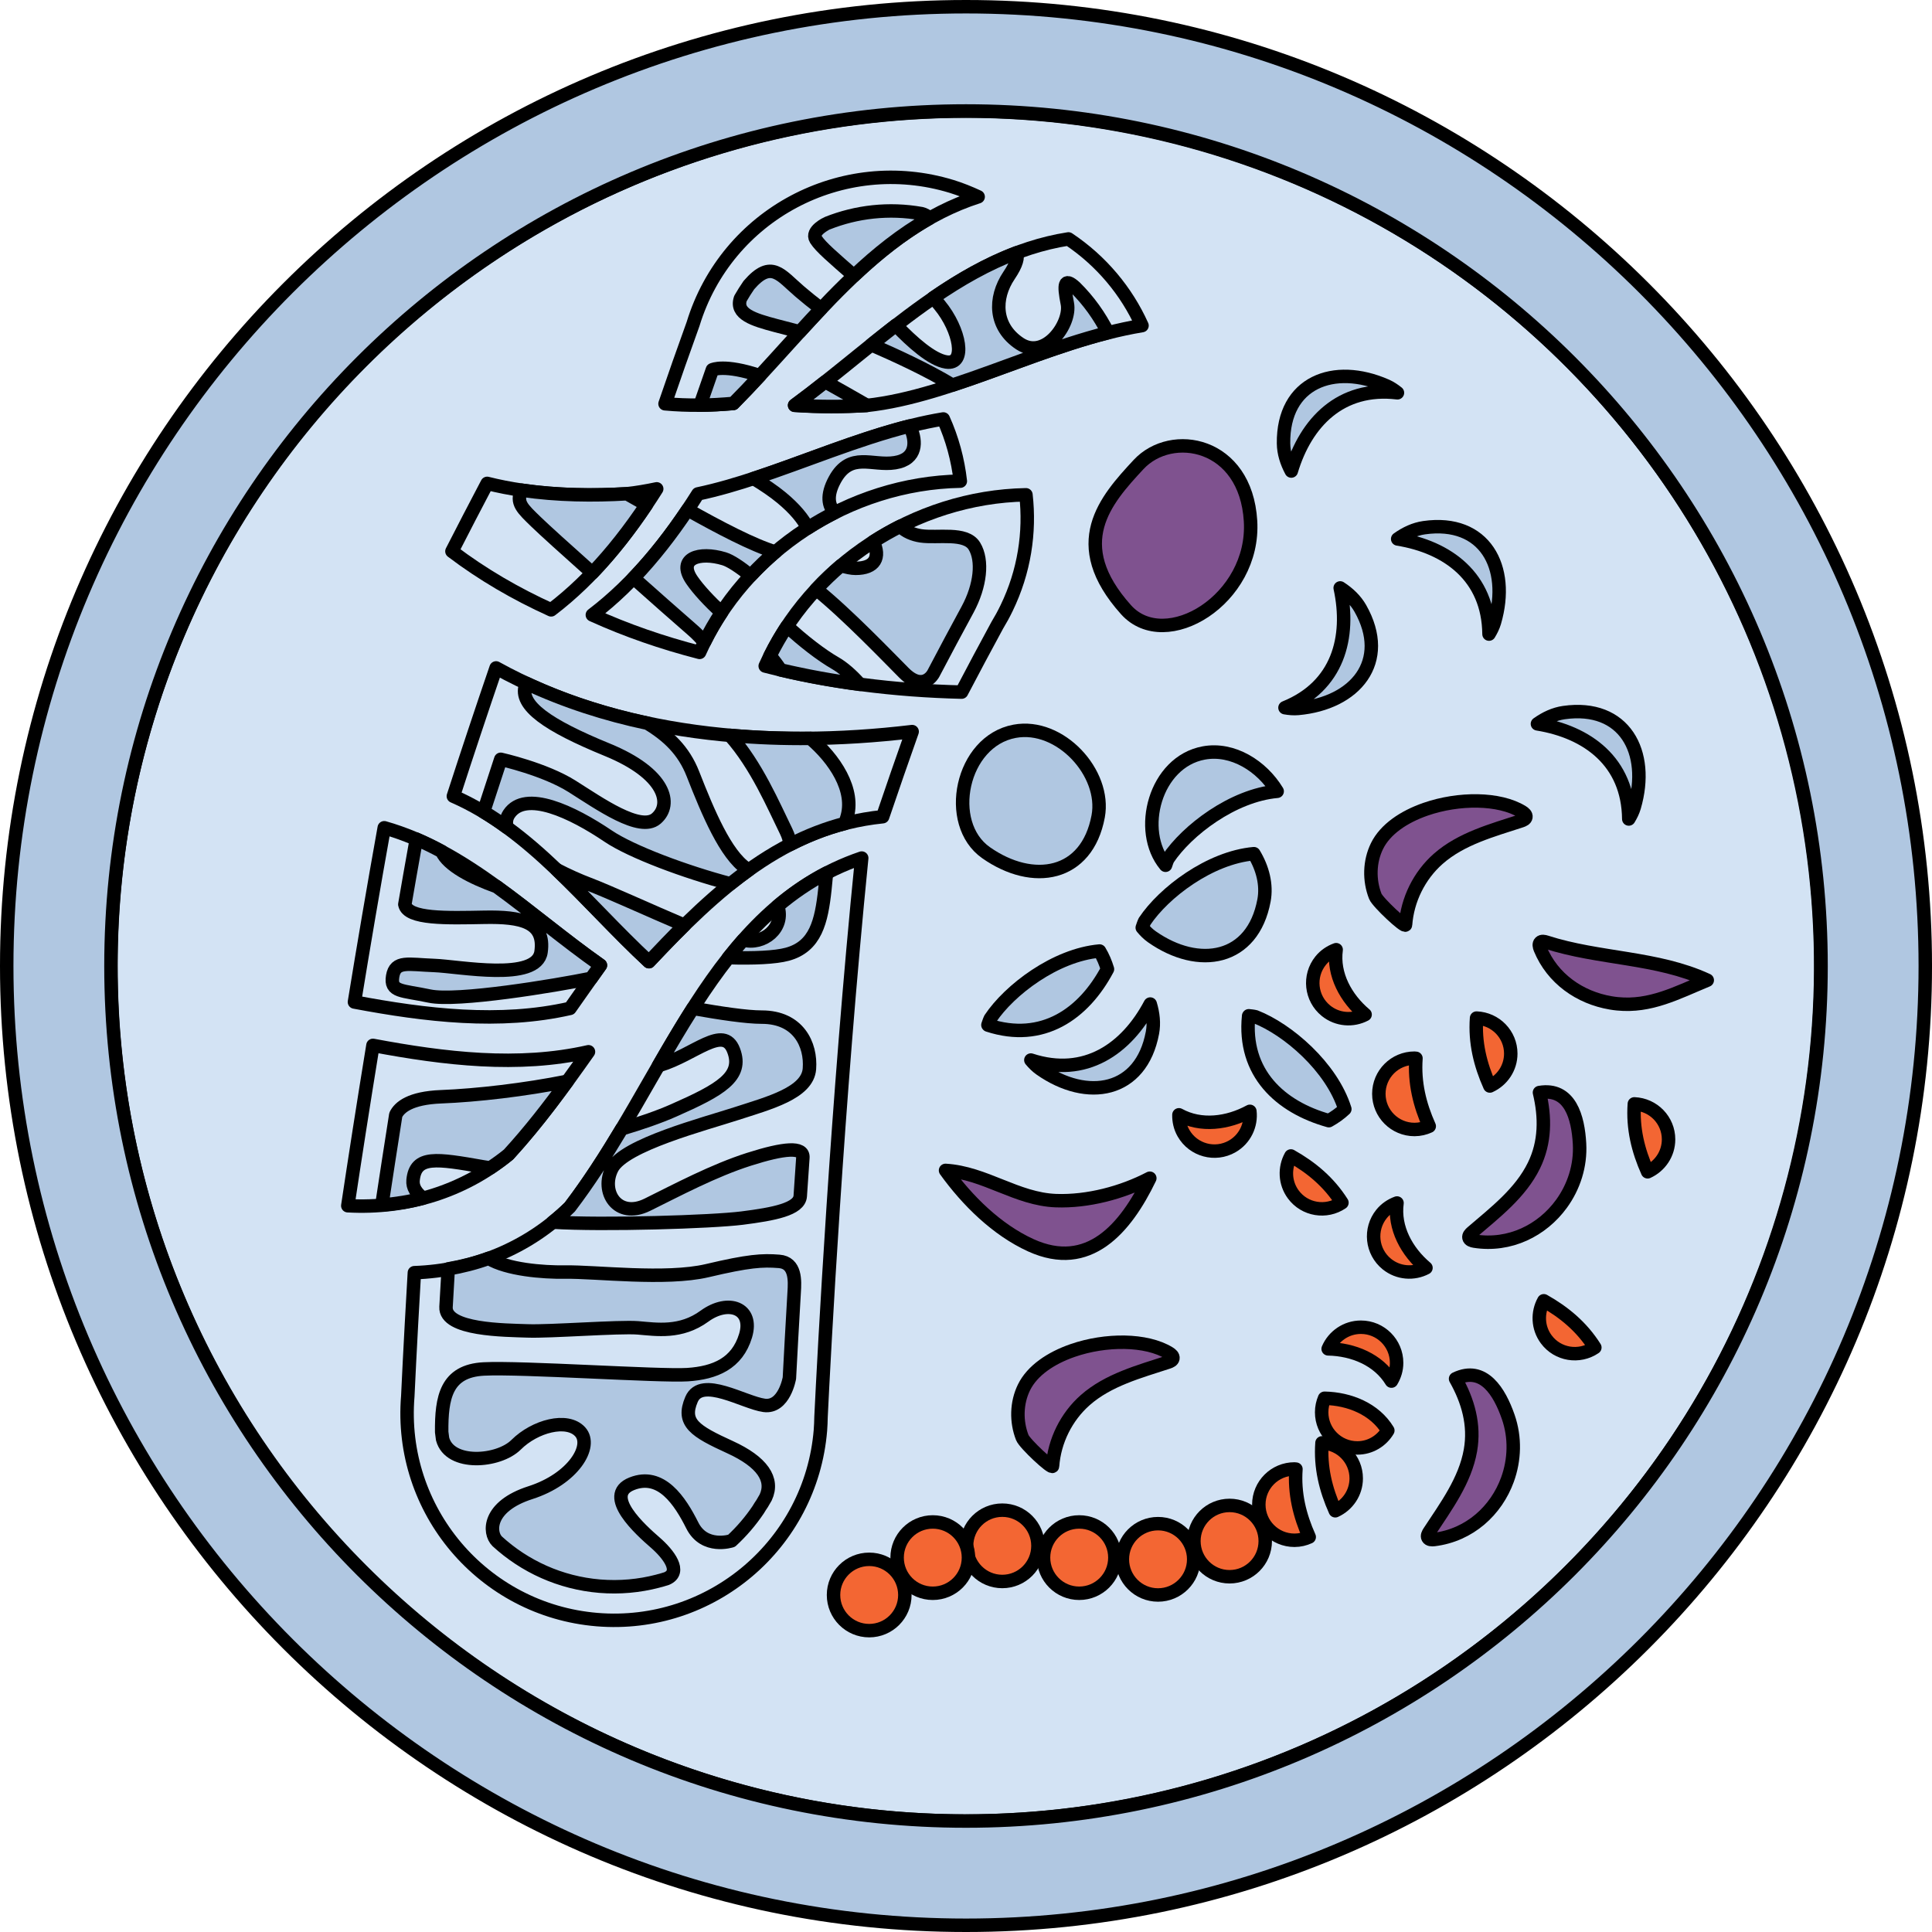
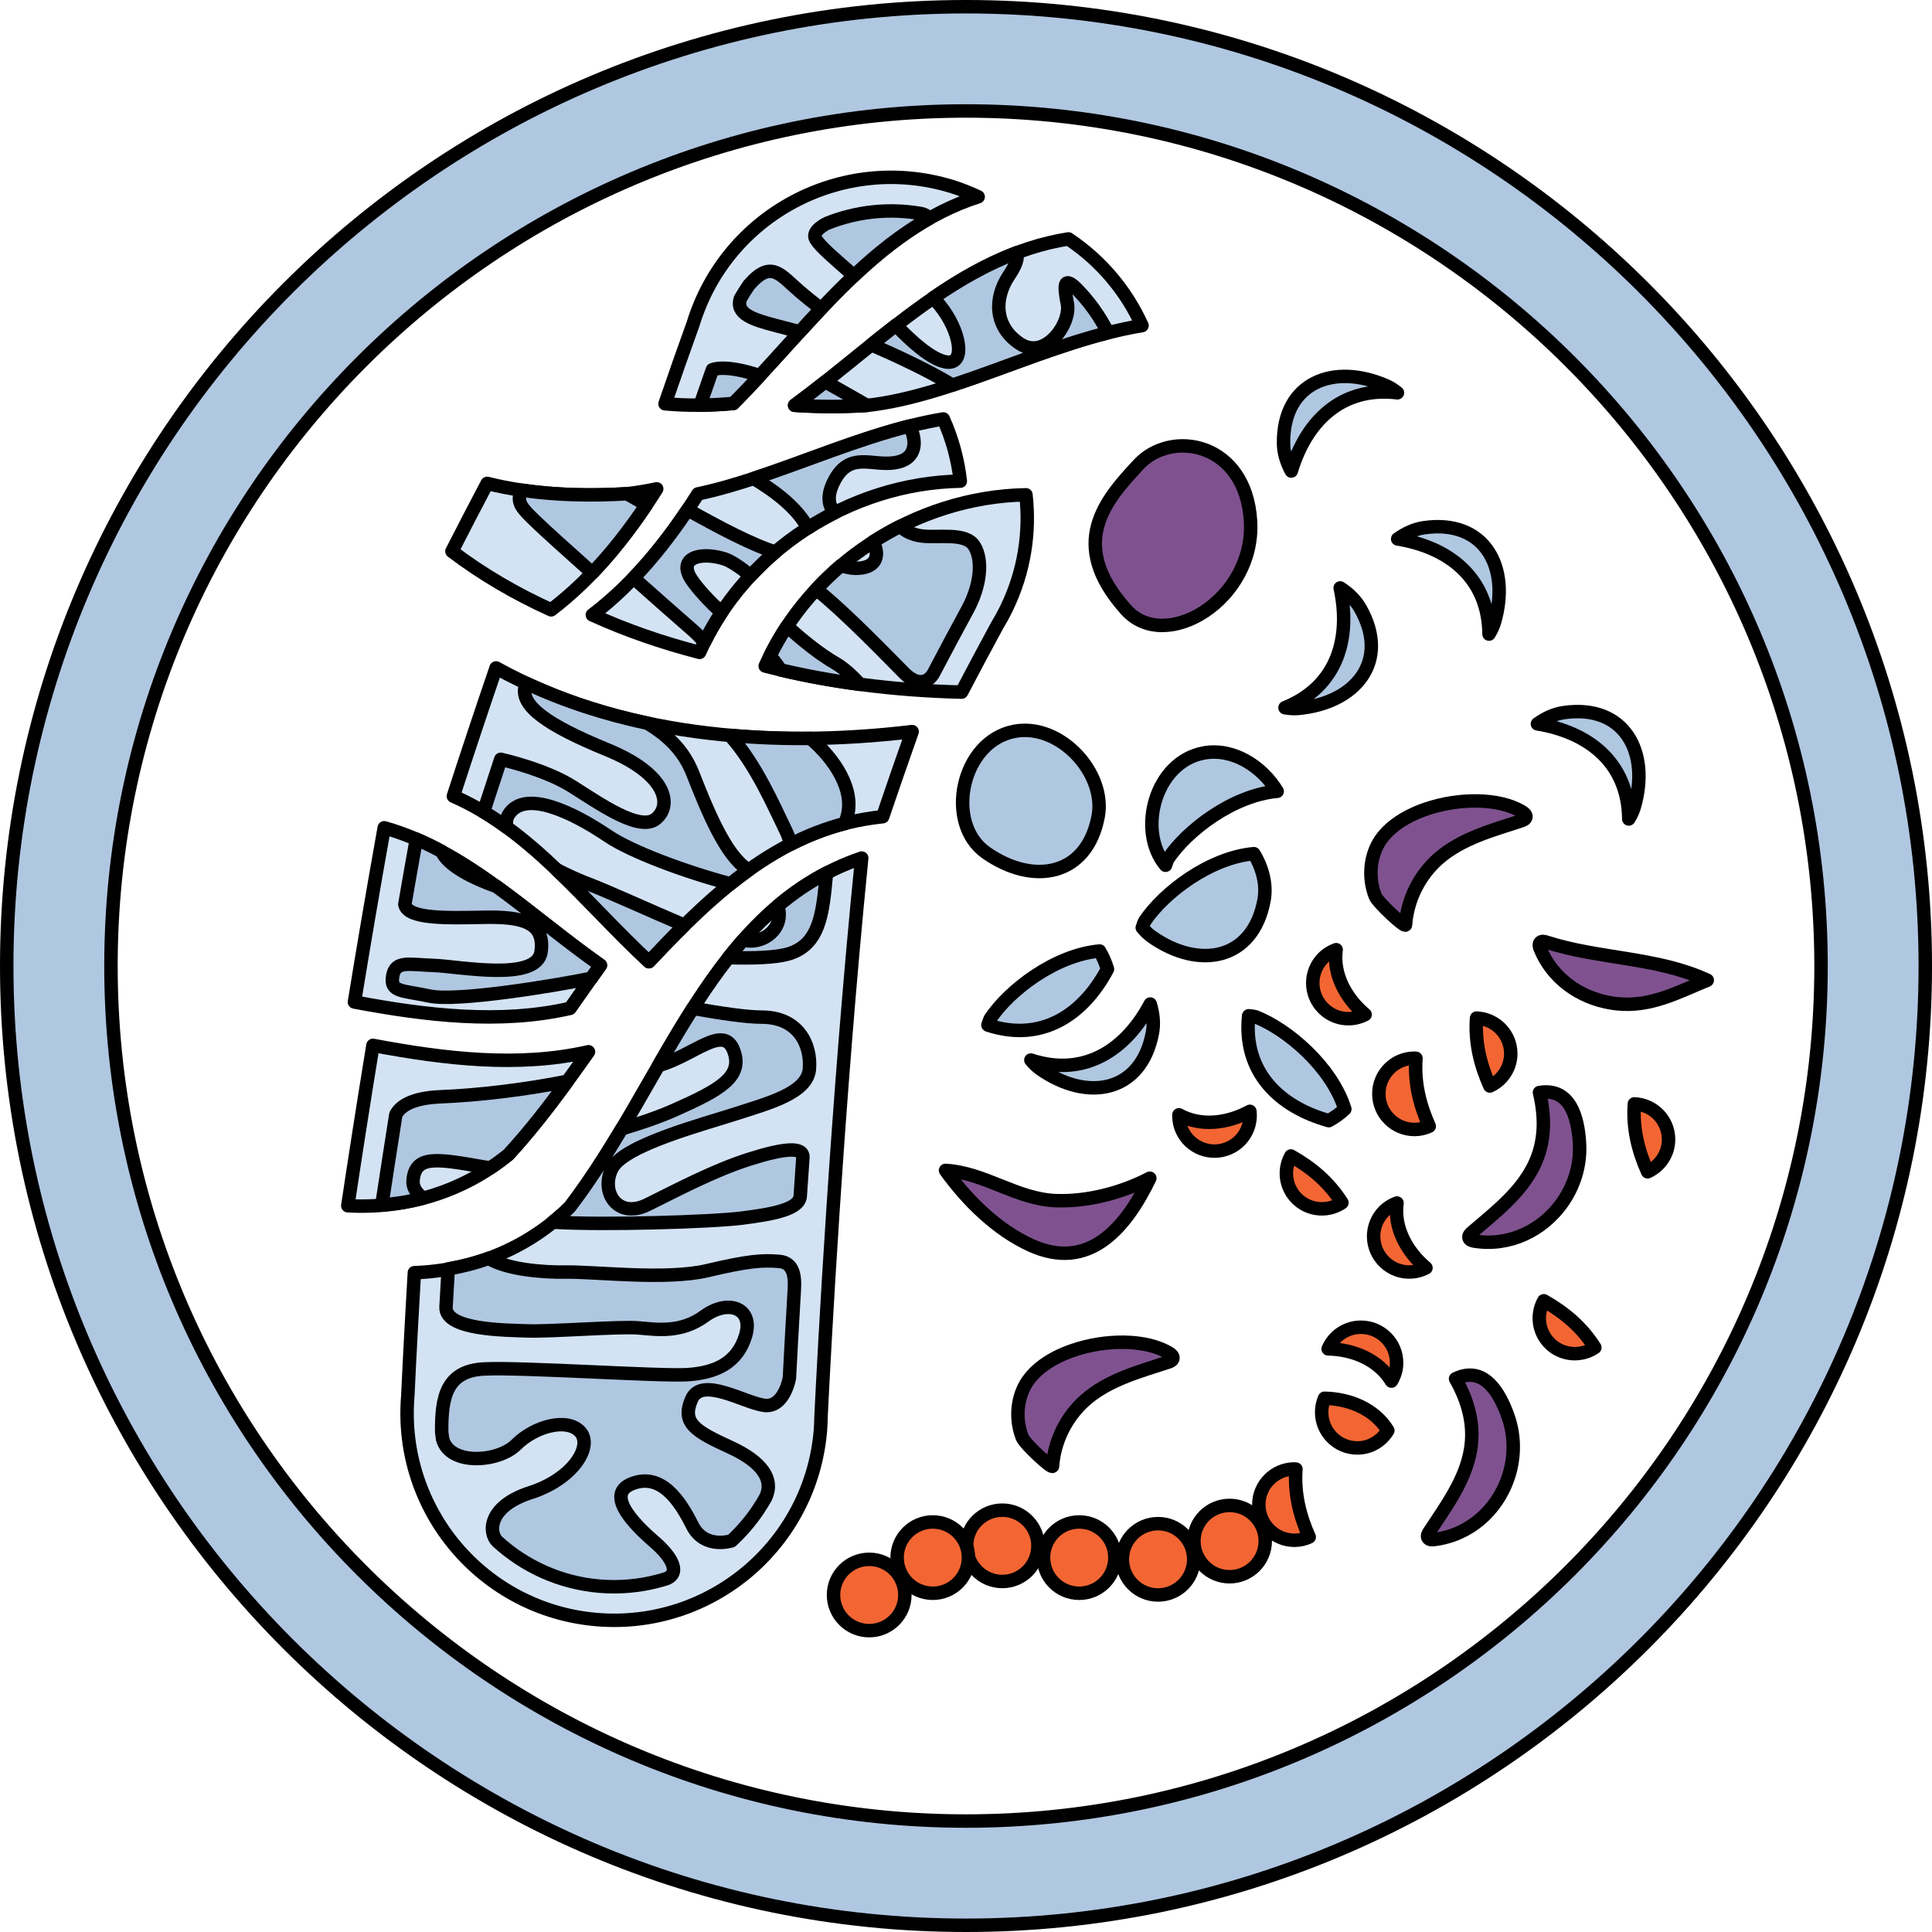
<svg xmlns="http://www.w3.org/2000/svg" version="1.1" id="Layer_1" x="0px" y="0px" width="143.601px" height="143.601px" viewBox="0 0 143.601 143.601" enable-background="new 0 0 143.601 143.601" xml:space="preserve">
  <g>
-     <ellipse transform="matrix(0.987 -0.16 0.16 0.987 -10.574 12.428)" fill="#D3E3F4" stroke="#000000" stroke-linecap="round" stroke-linejoin="round" stroke-miterlimit="10" cx="71.801" cy="71.801" rx="63.553" ry="63.553" />
    <path fill="#B0C7E1" stroke="#000000" stroke-linecap="round" stroke-linejoin="round" stroke-miterlimit="10" d="M71.801,143.101   c-39.315,0-71.301-31.985-71.301-71.301S32.485,0.5,71.801,0.5s71.301,31.985,71.301,71.301S111.116,143.101,71.801,143.101z    M71.801,8.248c-35.043,0-63.553,28.51-63.553,63.553s28.51,63.553,63.553,63.553c35.043,0,63.553-28.51,63.553-63.553   S106.844,8.248,71.801,8.248z" />
    <path fill="#7F528F" stroke="#000000" stroke-linecap="round" stroke-linejoin="round" stroke-miterlimit="10" d="M79.724,100.38   c-1.619,0.561-2.999,1.491-3.61,2.735c-0.567,1.154-0.597,2.544-0.129,3.737c0.179,0.456,2.231,2.365,2.248,2.122   c0.133-1.865,1.023-3.664,2.425-4.902c1.71-1.51,4.006-2.119,6.174-2.828c0.149-0.049,0.322-0.125,0.349-0.279   c0.029-0.168-0.132-0.301-0.277-0.39C85.197,99.529,82.184,99.528,79.724,100.38z" />
    <path fill="#7F528F" stroke="#000000" stroke-linecap="round" stroke-linejoin="round" stroke-miterlimit="10" d="M105.961,60.147   c-1.619,0.561-2.999,1.491-3.61,2.735c-0.567,1.154-0.597,2.544-0.129,3.737c0.179,0.456,2.231,2.365,2.248,2.122   c0.133-1.865,1.023-3.664,2.425-4.902c1.71-1.51,4.006-2.119,6.174-2.828c0.149-0.049,0.322-0.125,0.349-0.279   c0.029-0.168-0.132-0.301-0.277-0.39C111.434,59.296,108.421,59.295,105.961,60.147z" />
    <path fill="#7F528F" stroke="#000000" stroke-linecap="round" stroke-linejoin="round" stroke-miterlimit="10" d="M76.625,92.561   c4.291,1.95,7.03-1.24,8.838-4.987c-2.064,1.078-4.628,1.752-6.972,1.667c-2.927-0.107-5.282-2.074-8.211-2.248   C71.886,89.225,74.084,91.406,76.625,92.561z" />
    <path fill="#7F528F" stroke="#000000" stroke-linecap="round" stroke-linejoin="round" stroke-miterlimit="10" d="M112.046,109.978   c0.534-1.469,0.594-3.121,0.055-4.669c-0.637-1.828-1.819-3.831-3.912-2.829c0.927,1.641,1.439,3.423,1.106,5.321   c-0.395,2.247-1.81,4.154-3.062,6.061c-0.086,0.131-0.174,0.298-0.099,0.436c0.082,0.149,0.291,0.153,0.46,0.132   C109.243,114.103,111.217,112.261,112.046,109.978z" />
    <path fill="#7F528F" stroke="#000000" stroke-linecap="round" stroke-linejoin="round" stroke-miterlimit="10" d="M116.06,89.477   c0.919-1.265,1.434-2.836,1.343-4.472c-0.107-1.933-0.69-4.185-2.978-3.8c0.438,1.833,0.438,3.687-0.408,5.42   c-1,2.05-2.887,3.493-4.618,4.979c-0.119,0.102-0.25,0.239-0.216,0.392c0.037,0.166,0.238,0.228,0.406,0.254   C112.226,92.667,114.632,91.441,116.06,89.477z" />
    <path fill="#7F528F" stroke="#000000" stroke-linecap="round" stroke-linejoin="round" stroke-miterlimit="10" d="M120.219,74.61   c2.448,0.246,4.396-0.81,6.677-1.754c-3.749-1.734-8.042-1.562-11.964-2.831c-0.149-0.048-0.334-0.089-0.447,0.02   c-0.122,0.118-0.07,0.321-0.005,0.479c0.911,2.206,2.926,3.627,5.243,4.019C119.891,74.572,120.056,74.594,120.219,74.61z" />
    <path fill="#7F528F" stroke="#000000" stroke-linecap="round" stroke-linejoin="round" stroke-miterlimit="10" d="M92.949,38.72   c-0.354-5.835-5.863-6.838-8.323-4.192c-2.459,2.648-5.336,5.877-0.929,10.793C86.627,48.587,93.303,44.555,92.949,38.72z" />
    <g>
      <path fill="#B0C7E1" stroke="#000000" stroke-linecap="round" stroke-linejoin="round" stroke-miterlimit="10" d="M94.929,58.815    c-1.139-1.875-3.303-3.247-5.458-2.848c-3.625,0.671-4.971,5.79-2.839,8.346c0.055-0.158,0.1-0.316,0.18-0.474    C88.226,61.718,91.637,59.109,94.929,58.815z" />
      <path fill="#B0C7E1" stroke="#000000" stroke-linecap="round" stroke-linejoin="round" stroke-miterlimit="10" d="M85.081,68.475    c-0.079,0.159-0.125,0.316-0.18,0.474c0.209,0.251,0.44,0.486,0.718,0.681c3.488,2.446,7.496,1.765,8.331-2.703    c0.218-1.167-0.101-2.402-0.752-3.475C89.906,63.746,86.495,66.355,85.081,68.475z" />
      <path fill="#B0C7E1" stroke="#000000" stroke-linecap="round" stroke-linejoin="round" stroke-miterlimit="10" d="M82.315,72.034    c-0.141-0.464-0.329-0.92-0.588-1.347c-3.292,0.294-6.704,2.903-8.117,5.023c-0.079,0.159-0.125,0.316-0.18,0.474    c0.003,0.004,0.007,0.008,0.011,0.012C77.483,77.519,80.554,75.358,82.315,72.034z" />
      <path fill="#B0C7E1" stroke="#000000" stroke-linecap="round" stroke-linejoin="round" stroke-miterlimit="10" d="M98.768,83.296    c0.423-0.237,0.828-0.518,1.19-0.862c-0.99-3.153-4.266-5.93-6.639-6.859c-0.172-0.044-0.336-0.055-0.502-0.074    c-0.003,0.004-0.006,0.009-0.009,0.013C92.379,79.745,95.145,82.284,98.768,83.296z" />
      <path fill="#B0C7E1" stroke="#000000" stroke-linecap="round" stroke-linejoin="round" stroke-miterlimit="10" d="M76.621,78.791    c0.207,0.246,0.434,0.477,0.707,0.669c3.488,2.446,7.496,1.765,8.331-2.703c0.131-0.702,0.049-1.427-0.164-2.129    C83.735,77.952,80.664,80.114,76.621,78.791z" />
      <path fill="#B0C7E1" stroke="#000000" stroke-linecap="round" stroke-linejoin="round" stroke-miterlimit="10" d="M95.51,52.601    c0.317,0.055,0.64,0.085,0.972,0.056c4.244-0.378,6.869-3.482,4.628-7.436c-0.352-0.622-0.882-1.123-1.497-1.522    C100.408,47.375,99.453,51.006,95.51,52.601z" />
      <path fill="#B0C7E1" stroke="#000000" stroke-linecap="round" stroke-linejoin="round" stroke-miterlimit="10" d="M121.063,60.874    c0.167-0.275,0.313-0.564,0.407-0.884c1.198-4.088-0.732-7.666-5.232-7.025c-0.707,0.101-1.367,0.411-1.964,0.838    C117.988,54.405,121.02,56.62,121.063,60.874z" />
      <path fill="#B0C7E1" stroke="#000000" stroke-linecap="round" stroke-linejoin="round" stroke-miterlimit="10" d="M103.869,29.195    c-0.251-0.201-0.519-0.383-0.824-0.518c-3.899-1.718-7.696-0.267-7.643,4.279c0.008,0.715,0.23,1.409,0.577,2.055    C97.056,31.408,99.645,28.688,103.869,29.195z" />
      <path fill="#B0C7E1" stroke="#000000" stroke-linecap="round" stroke-linejoin="round" stroke-miterlimit="10" d="M110.675,47.131    c0.167-0.275,0.313-0.564,0.407-0.884c1.198-4.088-0.732-7.666-5.232-7.025c-0.707,0.101-1.367,0.411-1.964,0.838    C107.6,40.663,110.632,42.878,110.675,47.131z" />
    </g>
    <g>
      <path fill="#B0C7E1" stroke="#000000" stroke-linecap="round" stroke-linejoin="round" stroke-miterlimit="10" d="M81.625,60.677    c0.599-3.206-2.823-6.951-6.21-6.323c-3.98,0.737-5.228,6.849-2.121,9.027C76.782,65.826,80.79,65.145,81.625,60.677z" />
    </g>
    <g>
      <g>
        <g>
          <path fill="#F36633" stroke="#000000" stroke-linecap="round" stroke-linejoin="round" stroke-miterlimit="10" d="      M94.042,114.545c0,1.464-1.187,2.651-2.651,2.651c-1.464,0-2.651-1.187-2.651-2.651s1.187-2.65,2.651-2.65      C92.855,111.895,94.042,113.081,94.042,114.545z" />
        </g>
      </g>
      <g>
        <g>
          <path fill="#F36633" stroke="#000000" stroke-linecap="round" stroke-linejoin="round" stroke-miterlimit="10" d="M88.725,115.9      c0,1.464-1.187,2.651-2.651,2.651c-1.464,0-2.651-1.187-2.651-2.651c0-1.464,1.187-2.65,2.651-2.65      C87.537,113.249,88.725,114.436,88.725,115.9z" />
        </g>
      </g>
      <g>
        <g>
          <path fill="#F36633" stroke="#000000" stroke-linecap="round" stroke-linejoin="round" stroke-miterlimit="10" d="      M82.866,115.773c0,1.464-1.187,2.651-2.651,2.651c-1.464,0-2.651-1.187-2.651-2.651s1.187-2.65,2.651-2.65      C81.678,113.123,82.866,114.309,82.866,115.773z" />
        </g>
      </g>
      <g>
        <g>
          <path fill="#F36633" stroke="#000000" stroke-linecap="round" stroke-linejoin="round" stroke-miterlimit="10" d="      M77.148,114.897c0,1.464-1.187,2.651-2.651,2.651c-1.464,0-2.651-1.187-2.651-2.651c0-1.464,1.187-2.65,2.651-2.65      C75.961,112.246,77.148,113.433,77.148,114.897z" />
        </g>
      </g>
      <g>
        <g>
          <path fill="#F36633" stroke="#000000" stroke-linecap="round" stroke-linejoin="round" stroke-miterlimit="10" d="      M71.983,115.773c0,1.464-1.187,2.651-2.651,2.651c-1.464,0-2.651-1.187-2.651-2.651s1.187-2.65,2.651-2.65      C70.796,113.123,71.983,114.309,71.983,115.773z" />
        </g>
      </g>
      <g>
        <g>
          <path fill="#F36633" stroke="#000000" stroke-linecap="round" stroke-linejoin="round" stroke-miterlimit="10" d="      M67.256,118.551c0,1.464-1.187,2.651-2.651,2.651c-1.464,0-2.651-1.187-2.651-2.651c0-1.464,1.187-2.65,2.651-2.65      C66.069,115.9,67.256,117.087,67.256,118.551z" />
        </g>
      </g>
    </g>
    <g>
      <g>
-         <path fill="#F36633" stroke="#000000" stroke-linecap="round" stroke-linejoin="round" stroke-miterlimit="10" d="     M99.248,112.292c0.916-0.418,1.556-1.336,1.556-2.408c0-1.427-1.131-2.582-2.543-2.64     C98.129,109.061,98.539,110.709,99.248,112.292z" />
        <path fill="#F36633" stroke="#000000" stroke-linecap="round" stroke-linejoin="round" stroke-miterlimit="10" d="     M96.324,109.195c-0.037-0.001-0.071-0.011-0.108-0.011c-1.464,0-2.651,1.186-2.651,2.65s1.187,2.651,2.651,2.651     c0.392,0,0.76-0.09,1.095-0.243C96.603,112.66,96.192,111.012,96.324,109.195z" />
      </g>
    </g>
    <g>
      <g>
        <path fill="#F36633" stroke="#000000" stroke-linecap="round" stroke-linejoin="round" stroke-miterlimit="10" d="M110.736,80.72     c0.916-0.418,1.556-1.336,1.556-2.408c0-1.427-1.131-2.582-2.543-2.64C109.617,77.489,110.028,79.137,110.736,80.72z" />
        <path fill="#F36633" stroke="#000000" stroke-linecap="round" stroke-linejoin="round" stroke-miterlimit="10" d="     M122.464,87.097c0.916-0.418,1.556-1.336,1.556-2.408c0-1.427-1.131-2.582-2.543-2.64     C121.346,83.866,121.756,85.514,122.464,87.097z" />
        <path fill="#F36633" stroke="#000000" stroke-linecap="round" stroke-linejoin="round" stroke-miterlimit="10" d="M95.949,85.92     c-0.488,0.88-0.457,1.999,0.18,2.862c0.848,1.148,2.444,1.404,3.614,0.611C98.768,87.853,97.459,86.772,95.949,85.92z" />
        <path fill="#F36633" stroke="#000000" stroke-linecap="round" stroke-linejoin="round" stroke-miterlimit="10" d="     M114.747,96.684c-0.488,0.88-0.457,1.999,0.18,2.862c0.848,1.148,2.444,1.404,3.614,0.611     C117.567,98.617,116.258,97.536,114.747,96.684z" />
        <path fill="#F36633" stroke="#000000" stroke-linecap="round" stroke-linejoin="round" stroke-miterlimit="10" d="     M105.245,78.662c-0.037-0.001-0.071-0.011-0.108-0.011c-1.464,0-2.651,1.186-2.651,2.65s1.187,2.651,2.651,2.651     c0.392,0,0.76-0.09,1.095-0.243C105.524,82.127,105.113,80.479,105.245,78.662z" />
      </g>
    </g>
    <g>
      <path fill="#F36633" stroke="#000000" stroke-linecap="round" stroke-linejoin="round" stroke-miterlimit="10" d="    M103.423,102.654c0.238-0.398,0.384-0.857,0.384-1.354c0-1.464-1.187-2.651-2.651-2.651c-1.094,0-2.032,0.663-2.437,1.608    C100.587,100.296,102.455,101.062,103.423,102.654z" />
      <path fill="#F36633" stroke="#000000" stroke-linecap="round" stroke-linejoin="round" stroke-miterlimit="10" d="M103.837,89.416    c-0.435,0.16-0.837,0.426-1.15,0.812c-0.92,1.139-0.742,2.808,0.396,3.728c0.851,0.687,1.997,0.761,2.906,0.281    C104.56,93.032,103.589,91.263,103.837,89.416z" />
      <path fill="#F36633" stroke="#000000" stroke-linecap="round" stroke-linejoin="round" stroke-miterlimit="10" d="M87.627,82.861    c-0.009,0.463,0.093,0.935,0.341,1.366c0.728,1.27,2.348,1.709,3.618,0.982c0.949-0.544,1.433-1.585,1.315-2.607    C91.26,83.497,89.259,83.761,87.627,82.861z" />
      <path fill="#F36633" stroke="#000000" stroke-linecap="round" stroke-linejoin="round" stroke-miterlimit="10" d="M99.313,70.588    c-0.435,0.16-0.837,0.426-1.15,0.812c-0.92,1.139-0.742,2.808,0.396,3.728c0.851,0.687,1.997,0.761,2.906,0.281    C100.036,74.204,99.065,72.435,99.313,70.588z" />
      <path fill="#F36633" stroke="#000000" stroke-linecap="round" stroke-linejoin="round" stroke-miterlimit="10" d="M98.45,103.929    c-0.137,0.32-0.214,0.672-0.214,1.042c0,1.464,1.187,2.651,2.651,2.651c0.966,0,1.804-0.523,2.267-1.297    C102.186,104.733,100.318,103.968,98.45,103.929z" />
    </g>
    <g>
      <g>
        <g>
          <path fill="#D3E3F4" stroke="#000000" stroke-linecap="round" stroke-linejoin="round" stroke-miterlimit="10" d="M42.353,89.72      c-3.111,3.065-7.182,4.719-11.554,4.876c-0.329,5.616-0.489,9.181-0.489,9.181c-0.7,8.468,5.595,15.902,14.065,16.604      c8.467,0.7,15.903-5.596,16.605-14.064c0.026-0.334,0.038-0.663,0.044-0.991c0.216-4.459,1.189-23.289,3.025-41.549      C52.835,67.593,49.61,80.192,42.353,89.72z" />
          <path fill="#B0C7E1" stroke="#000000" stroke-linecap="round" stroke-linejoin="round" stroke-miterlimit="10" d="      M33.152,97.139c-0.098,1.728,4.404,1.724,6.059,1.784c1.658,0.064,6.822-0.339,8.211-0.226c1.388,0.114,3.175,0.416,4.942-0.872      c1.766-1.287,3.672-0.603,3.051,1.458c-0.625,2.063-2.27,2.759-4.318,2.891c-2.049,0.133-12.333-0.568-15.139-0.422      c-2.801,0.145-3.151,2.133-3.129,4.686c0.019,0.174,0.041,0.346,0.067,0.517c0.532,2.015,4.164,1.725,5.464,0.43      c1.399-1.392,3.792-2.024,4.761-0.964c0.969,1.062-0.517,3.507-3.697,4.525c-3.179,1.021-3.116,2.98-2.465,3.618      c2.032,1.859,4.67,3.087,7.62,3.333c1.485,0.121,2.93-0.015,4.294-0.37c0.084-0.028,0.174-0.047,0.256-0.067      c0.141-0.038,0.281-0.083,0.419-0.127c1.163-0.494,0.13-1.828-0.841-2.673c-1.059-0.918-3.94-3.497-1.754-4.373      c2.189-0.877,3.593,1.28,4.502,3.091c0.903,1.803,2.899,1.152,2.918,1.147c0.746-0.688,1.412-1.464,1.984-2.314      c0.097-0.164,0.193-0.317,0.29-0.453c0.09-0.149,0.177-0.3,0.263-0.453c0.635-1.35-0.268-2.65-2.634-3.734      c-2.62-1.198-3.626-1.812-2.877-3.559c0.748-1.748,3.906,0.246,5.4,0.446c1.491,0.201,1.875-2.031,1.875-2.031      c0.087-1.674,0.205-3.84,0.355-6.386c0.051-0.821,0.133-2.191-1.12-2.286c-1.251-0.1-2.26-0.039-5.342,0.689      c-3.079,0.725-8.308,0.067-10.578,0.105c-1.637,0.028-4.306-0.191-5.668-1.022c-0.969,0.354-1.977,0.607-3.006,0.787      C33.255,95.318,33.201,96.267,33.152,97.139z" />
          <path fill="#B0C7E1" stroke="#000000" stroke-linecap="round" stroke-linejoin="round" stroke-miterlimit="10" d="      M55.245,69.865c-0.376,0.427-0.744,0.864-1.101,1.315c1.856,0.058,3.48-0.011,4.373-0.254c2.106-0.574,2.537-2.424,2.795-4.822      c0.039-0.407,0.079-0.81,0.119-1.211c-1.322,0.687-2.521,1.513-3.625,2.447C58.358,68.986,56.707,70.272,55.245,69.865z" />
          <path fill="#B0C7E1" stroke="#000000" stroke-linecap="round" stroke-linejoin="round" stroke-miterlimit="10" d="M49.039,79.18      c2.595-0.788,4.742-3.059,5.488-1.109c0.747,1.95-0.998,2.938-4.448,4.461c-1.096,0.486-2.438,0.947-3.868,1.373      c-1.193,1.996-2.449,3.964-3.859,5.814c-0.406,0.4-0.832,0.769-1.269,1.12c3.789,0.234,11.817-0.016,14.072-0.301      c2.366-0.299,4.261-0.663,4.326-1.639c0.001-0.017,0.003-0.035,0.004-0.053c0.002-0.041,0.007-0.086,0.008-0.132      c0.023-0.344,0.046-0.7,0.072-1.046c0.005-0.084,0.012-0.167,0.016-0.251c0.001-0.002,0.002-0.006,0.002-0.011      c0.029-0.448,0.063-0.904,0.093-1.364c0.057-0.827-1.371-0.715-4.005,0.124c-2.638,0.841-5.325,2.278-7.554,3.378      c-2.23,1.098-3.519-0.973-2.621-2.711c0.902-1.736,6.84-3.282,9.244-4.064c2.409-0.783,5.285-1.525,5.423-3.326      c0.139-1.801-0.824-3.844-3.542-3.843c-1.135,0-3.063-0.289-5.123-0.653c-0.878,1.377-1.72,2.809-2.558,4.262      C48.971,79.2,49.009,79.189,49.039,79.18z" />
        </g>
        <g>
          <g>
            <path fill="#D3E3F4" stroke="#000000" stroke-linecap="round" stroke-linejoin="round" stroke-miterlimit="10" d="       M72.704,14.627c-0.635-0.294-1.289-0.561-1.978-0.772c-8.126-2.482-16.727,2.093-19.209,10.219       c-0.697,1.923-1.394,3.913-2.087,5.938c1.68,0.156,3.396,0.125,5.07-0.02C60.138,24.311,65.048,17.084,72.704,14.627z" />
            <path fill="#B0C7E1" stroke="#000000" stroke-linecap="round" stroke-linejoin="round" stroke-miterlimit="10" d="       M52.058,30.038c-0.01,0.028-0.011,0.051-0.019,0.078c0.829-0.008,1.653-0.06,2.471-0.131c0.664-0.67,1.319-1.359,1.968-2.062       c-2.634-0.885-3.529-0.441-3.529-0.441C52.654,28.314,52.359,29.165,52.058,30.038z" />
            <path fill="#B0C7E1" stroke="#000000" stroke-linecap="round" stroke-linejoin="round" stroke-miterlimit="10" d="       M68.485,15.878c-2.412-0.429-4.824-0.15-6.993,0.713c-0.009,0.003-1.245,0.573-0.851,1.2c0.35,0.563,1.333,1.391,2.828,2.702       c1.728-1.637,3.563-3.101,5.581-4.252C68.933,16.043,68.728,15.938,68.485,15.878z" />
            <path fill="#B0C7E1" stroke="#000000" stroke-linecap="round" stroke-linejoin="round" stroke-miterlimit="10" d="       M59.453,21.677c-1.437-1.225-2.115-2.427-3.79-0.486c-0.222,0.319-0.431,0.653-0.628,0.996       c-0.393,1.159,0.986,1.574,2.627,2.01c0.447,0.119,1.069,0.277,1.782,0.464c0.524-0.577,1.052-1.149,1.584-1.714       C60.435,22.495,59.884,22.044,59.453,21.677z" />
          </g>
          <g>
            <path fill="#D3E3F4" stroke="#000000" stroke-linecap="round" stroke-linejoin="round" stroke-miterlimit="10" d="       M79.414,17.759c-7.944,1.245-13.911,7.626-20.358,12.369c1.85,0.127,3.672,0.11,5.348,0.01       c6.48-0.697,13.506-4.789,20.479-5.938C83.727,21.641,81.862,19.394,79.414,17.759z" />
            <path fill="#B0C7E1" stroke="#000000" stroke-linecap="round" stroke-linejoin="round" stroke-miterlimit="10" d="       M64.403,30.137c0.01-0.001,0.021-0.003,0.031-0.004c-1.11-0.635-2.096-1.206-2.798-1.59c-0.111-0.061-0.203-0.101-0.308-0.156       c-0.75,0.594-1.504,1.174-2.263,1.733C60.911,30.248,62.731,30.237,64.403,30.137z" />
            <path fill="#B0C7E1" stroke="#000000" stroke-linecap="round" stroke-linejoin="round" stroke-miterlimit="10" d="       M79.912,21.356c-0.803-0.728-0.871-0.256-0.578,1.217c0.287,1.477-1.633,4.228-3.532,2.972       C73.903,24.29,73.855,22.17,75,20.472c0.576-0.852,0.683-1.359,0.553-1.683c-2.171,0.825-4.21,1.988-6.171,3.339       c0.146,0.175,0.295,0.353,0.453,0.544c1.526,1.849,2.013,4.469,0.494,4.233c-1.065-0.165-2.529-1.47-3.737-2.73       c-0.614,0.476-1.223,0.96-1.83,1.449c1.725,0.753,4.064,1.815,6.028,3c3.779-1.242,7.668-2.908,11.564-3.895       C81.731,23.492,80.917,22.347,79.912,21.356z" />
          </g>
          <g>
            <path fill="#D3E3F4" stroke="#000000" stroke-linecap="round" stroke-linejoin="round" stroke-miterlimit="10" d="       M56.876,49.504c4.707,1.213,9.657,1.822,14.598,1.939c0.883-1.683,1.765-3.341,2.64-4.95c0.25-0.413,0.487-0.843,0.702-1.289       c1.319-2.718,1.757-5.632,1.44-8.427C68.027,36.926,60.224,41.988,56.876,49.504z" />
            <path fill="#B0C7E1" stroke="#000000" stroke-linecap="round" stroke-linejoin="round" stroke-miterlimit="10" d="       M72.424,40.589c-0.652-1.068-2.733-0.574-3.98-0.76c-0.558-0.084-1.139-0.312-1.521-0.716c-0.692,0.349-1.365,0.732-2.016,1.15       c0.559,1.166,0.12,1.983-1.313,1.98c-0.291-0.001-0.663-0.077-1.088-0.204c-0.647,0.55-1.257,1.14-1.836,1.761       c2.296,1.845,5.429,5.12,6.516,6.207c1.465,1.462,2.19,0.059,2.19,0.059c0.872-1.66,1.721-3.253,2.545-4.766       C72.874,43.535,73.077,41.657,72.424,40.589z" />
            <path fill="#B0C7E1" stroke="#000000" stroke-linecap="round" stroke-linejoin="round" stroke-miterlimit="10" d="       M57.235,48.746c0.281,0.33,0.542,0.681,0.786,1.048c1.934,0.454,3.904,0.812,5.895,1.075c-0.617-0.697-1.269-1.256-1.816-1.57       c-1.073-0.616-2.421-1.665-3.598-2.756C58.035,47.247,57.614,47.984,57.235,48.746z" />
          </g>
          <g>
-             <path fill="#D3E3F4" stroke="#000000" stroke-linecap="round" stroke-linejoin="round" stroke-miterlimit="10" d="       M46.57,36.702c-3.194,0.19-6.92,0.097-10.36-0.773c-0.874,1.659-1.748,3.345-2.619,5.048c2.272,1.722,4.75,3.161,7.373,4.352       c3.154-2.397,5.707-5.595,7.848-8.994C48.058,36.494,47.31,36.622,46.57,36.702z" />
+             <path fill="#D3E3F4" stroke="#000000" stroke-linecap="round" stroke-linejoin="round" stroke-miterlimit="10" d="       M46.57,36.702c-3.194,0.19-6.92,0.097-10.36-0.773c-0.874,1.659-1.748,3.345-2.619,5.048c2.272,1.722,4.75,3.161,7.373,4.352       c3.154-2.397,5.707-5.595,7.848-8.994C48.058,36.494,47.31,36.622,46.57,36.702" />
            <path fill="#B0C7E1" stroke="#000000" stroke-linecap="round" stroke-linejoin="round" stroke-miterlimit="10" d="       M46.601,36.698c-0.01,0.001-0.021,0.003-0.031,0.004c-2.414,0.144-5.131,0.123-7.8-0.269c-0.455,0.936,0.079,1.386,1.073,2.355       c0.57,0.556,2.287,2.108,4.183,3.799c1.485-1.551,2.814-3.272,4.019-5.072C47.55,37.237,47.063,36.962,46.601,36.698z" />
          </g>
          <g>
            <path fill="#D3E3F4" stroke="#000000" stroke-linecap="round" stroke-linejoin="round" stroke-miterlimit="10" d="       M71.379,35.763c-0.181-1.6-0.605-3.161-1.265-4.623c-6.177,1.017-12.394,4.34-18.238,5.571       c-2.141,3.399-4.694,6.597-7.848,8.994c2.538,1.153,5.211,2.075,7.97,2.785C55.347,40.974,63.15,35.911,71.379,35.763z" />
            <path fill="#B0C7E1" stroke="#000000" stroke-linecap="round" stroke-linejoin="round" stroke-miterlimit="10" d="       M62.05,35.655c1.155-2.115,2.778-0.994,4.467-1.263c1.687-0.266,1.561-1.648,1.205-2.466c-0.042-0.087-0.092-0.17-0.136-0.256       c-3.896,0.987-7.785,2.652-11.564,3.895c0.769,0.463,1.481,0.944,2.071,1.432c0.976,0.808,1.618,1.587,1.938,2.253       c0.651-0.418,1.324-0.802,2.016-1.15C61.573,37.6,61.411,36.825,62.05,35.655z" />
            <path fill="#B0C7E1" stroke="#000000" stroke-linecap="round" stroke-linejoin="round" stroke-miterlimit="10" d="       M53.825,41.533c0.474,0.144,1.172,0.614,1.968,1.254c0.579-0.621,1.189-1.212,1.836-1.761c-1.664-0.497-4.208-1.84-6.519-3.136       c-1.205,1.8-2.534,3.521-4.019,5.072c1.511,1.347,3.136,2.782,4.386,3.87c0.315,0.274,0.608,0.577,0.882,0.899       c0.378-0.762,0.8-1.498,1.267-2.203c-0.898-0.832-1.7-1.687-2.188-2.395C50.304,41.499,51.981,40.973,53.825,41.533z" />
          </g>
          <g>
            <path fill="#D3E3F4" stroke="#000000" stroke-linecap="round" stroke-linejoin="round" stroke-miterlimit="10" d="       M25.851,89.619c4.368,0.24,8.573-1.038,11.948-3.808c2.181-2.381,4.089-5.01,5.941-7.636       c-5.213,1.188-10.719,0.522-16.02-0.474C26.987,82.191,26.353,86.277,25.851,89.619z" />
            <path fill="#B0C7E1" stroke="#000000" stroke-linecap="round" stroke-linejoin="round" stroke-miterlimit="10" d="       M29.417,82.865c-0.385,2.441-0.732,4.693-1.035,6.7c1.042-0.086,2.068-0.246,3.065-0.511c-0.495-0.367-0.794-0.805-0.745-1.329       c0.177-1.878,1.733-1.605,5.217-0.997c0.157,0.028,0.337,0.055,0.514,0.082c0.467-0.311,0.925-0.639,1.366-1       c1.572-1.716,3.001-3.561,4.37-5.441c-3.141,0.632-6.711,1.045-9.388,1.15C30.482,81.61,29.684,82.303,29.417,82.865z" />
          </g>
          <g>
            <path fill="#D3E3F4" stroke="#000000" stroke-linecap="round" stroke-linejoin="round" stroke-miterlimit="10" d="       M36.872,49.645c-1.085,3.168-2.151,6.373-3.175,9.534c5.796,2.53,9.801,7.902,14.536,12.3       c4.995-5.306,10.068-10.031,17.373-10.775c0.722-2.13,1.455-4.245,2.192-6.326C57.043,55.664,45.898,54.646,36.872,49.645z" />
            <path fill="#B0C7E1" stroke="#000000" stroke-linecap="round" stroke-linejoin="round" stroke-miterlimit="10" d="       M62.921,60.853c0.711-2.128-0.941-4.49-2.685-5.97c-2.008,0.022-4.009-0.052-5.988-0.227c1.982,2.217,3.258,5.25,4.185,7.134       c0.173,0.352,0.26,0.68,0.289,0.984c1.286-0.662,2.639-1.197,4.082-1.57c0.031-0.092,0.062-0.187,0.093-0.278       C62.905,60.9,62.912,60.877,62.921,60.853z" />
            <path fill="#B0C7E1" stroke="#000000" stroke-linecap="round" stroke-linejoin="round" stroke-miterlimit="10" d="       M51.502,57.522c-0.688-1.756-1.856-2.844-3.373-3.764c-3.125-0.66-6.141-1.635-8.983-2.958       c-0.024,0.049-0.061,0.078-0.081,0.135c-0.002,0.004-0.002,0.005-0.002,0.005c-0.51,1.494,1.665,2.983,6.064,4.783       c4.399,1.8,4.856,4.078,3.654,5.116c-1.199,1.04-4.225-1.111-6.262-2.394c-2.04-1.285-5.3-2.009-5.3-2.009       c-0.421,1.27-0.847,2.576-1.276,3.9c0.6,0.361,1.181,0.752,1.747,1.166c-0.098-0.343-0.069-0.681,0.143-1       c1.213-1.822,4.71-0.153,7.371,1.645c1.732,1.169,5.754,2.666,9.086,3.545c0.449-0.36,0.905-0.703,1.368-1.035       c-0.056-0.03-0.113-0.057-0.167-0.093C53.934,63.512,52.633,60.411,51.502,57.522z" />
            <path fill="#B0C7E1" stroke="#000000" stroke-linecap="round" stroke-linejoin="round" stroke-miterlimit="10" d="       M50.867,68.77c-2.688-1.141-5.595-2.481-7.114-3.059c-0.702-0.267-1.543-0.637-2.373-1.069       c2.311,2.208,4.493,4.645,6.855,6.839C49.106,70.556,49.979,69.642,50.867,68.77z" />
          </g>
          <g>
            <path fill="#D3E3F4" stroke="#000000" stroke-linecap="round" stroke-linejoin="round" stroke-miterlimit="10" d="       M26.345,74.477c5.301,0.997,10.807,1.662,16.02,0.474c0.759-1.076,1.508-2.149,2.262-3.206       c-5.286-3.716-9.981-8.498-16.067-10.22C27.753,66.021,27.007,70.418,26.345,74.477z" />
            <path fill="#B0C7E1" stroke="#000000" stroke-linecap="round" stroke-linejoin="round" stroke-miterlimit="10" d="       M36.913,65.899c-1.82-0.651-3.624-1.573-4.08-2.612c-0.618-0.334-1.246-0.642-1.889-0.919c-0.166,0.923-0.331,1.85-0.497,2.797       c0,0.001,0,0.001,0,0.001c-0.12,0.689-0.239,1.374-0.357,2.055c0.216,1.106,3.157,1.01,5.914,0.959       c2.76-0.052,4.527,0.335,4.211,2.571c-0.316,2.235-6.07,1.075-7.967,1.009c-1.899-0.067-2.864-0.385-3.062,0.801       c-0.197,1.188,0.675,1.035,2.739,1.474c2.036,0.431,9.28-0.759,12.012-1.318c0.23-0.327,0.462-0.646,0.693-0.97       C41.993,69.893,39.502,67.773,36.913,65.899z" />
          </g>
        </g>
      </g>
    </g>
  </g>
</svg>